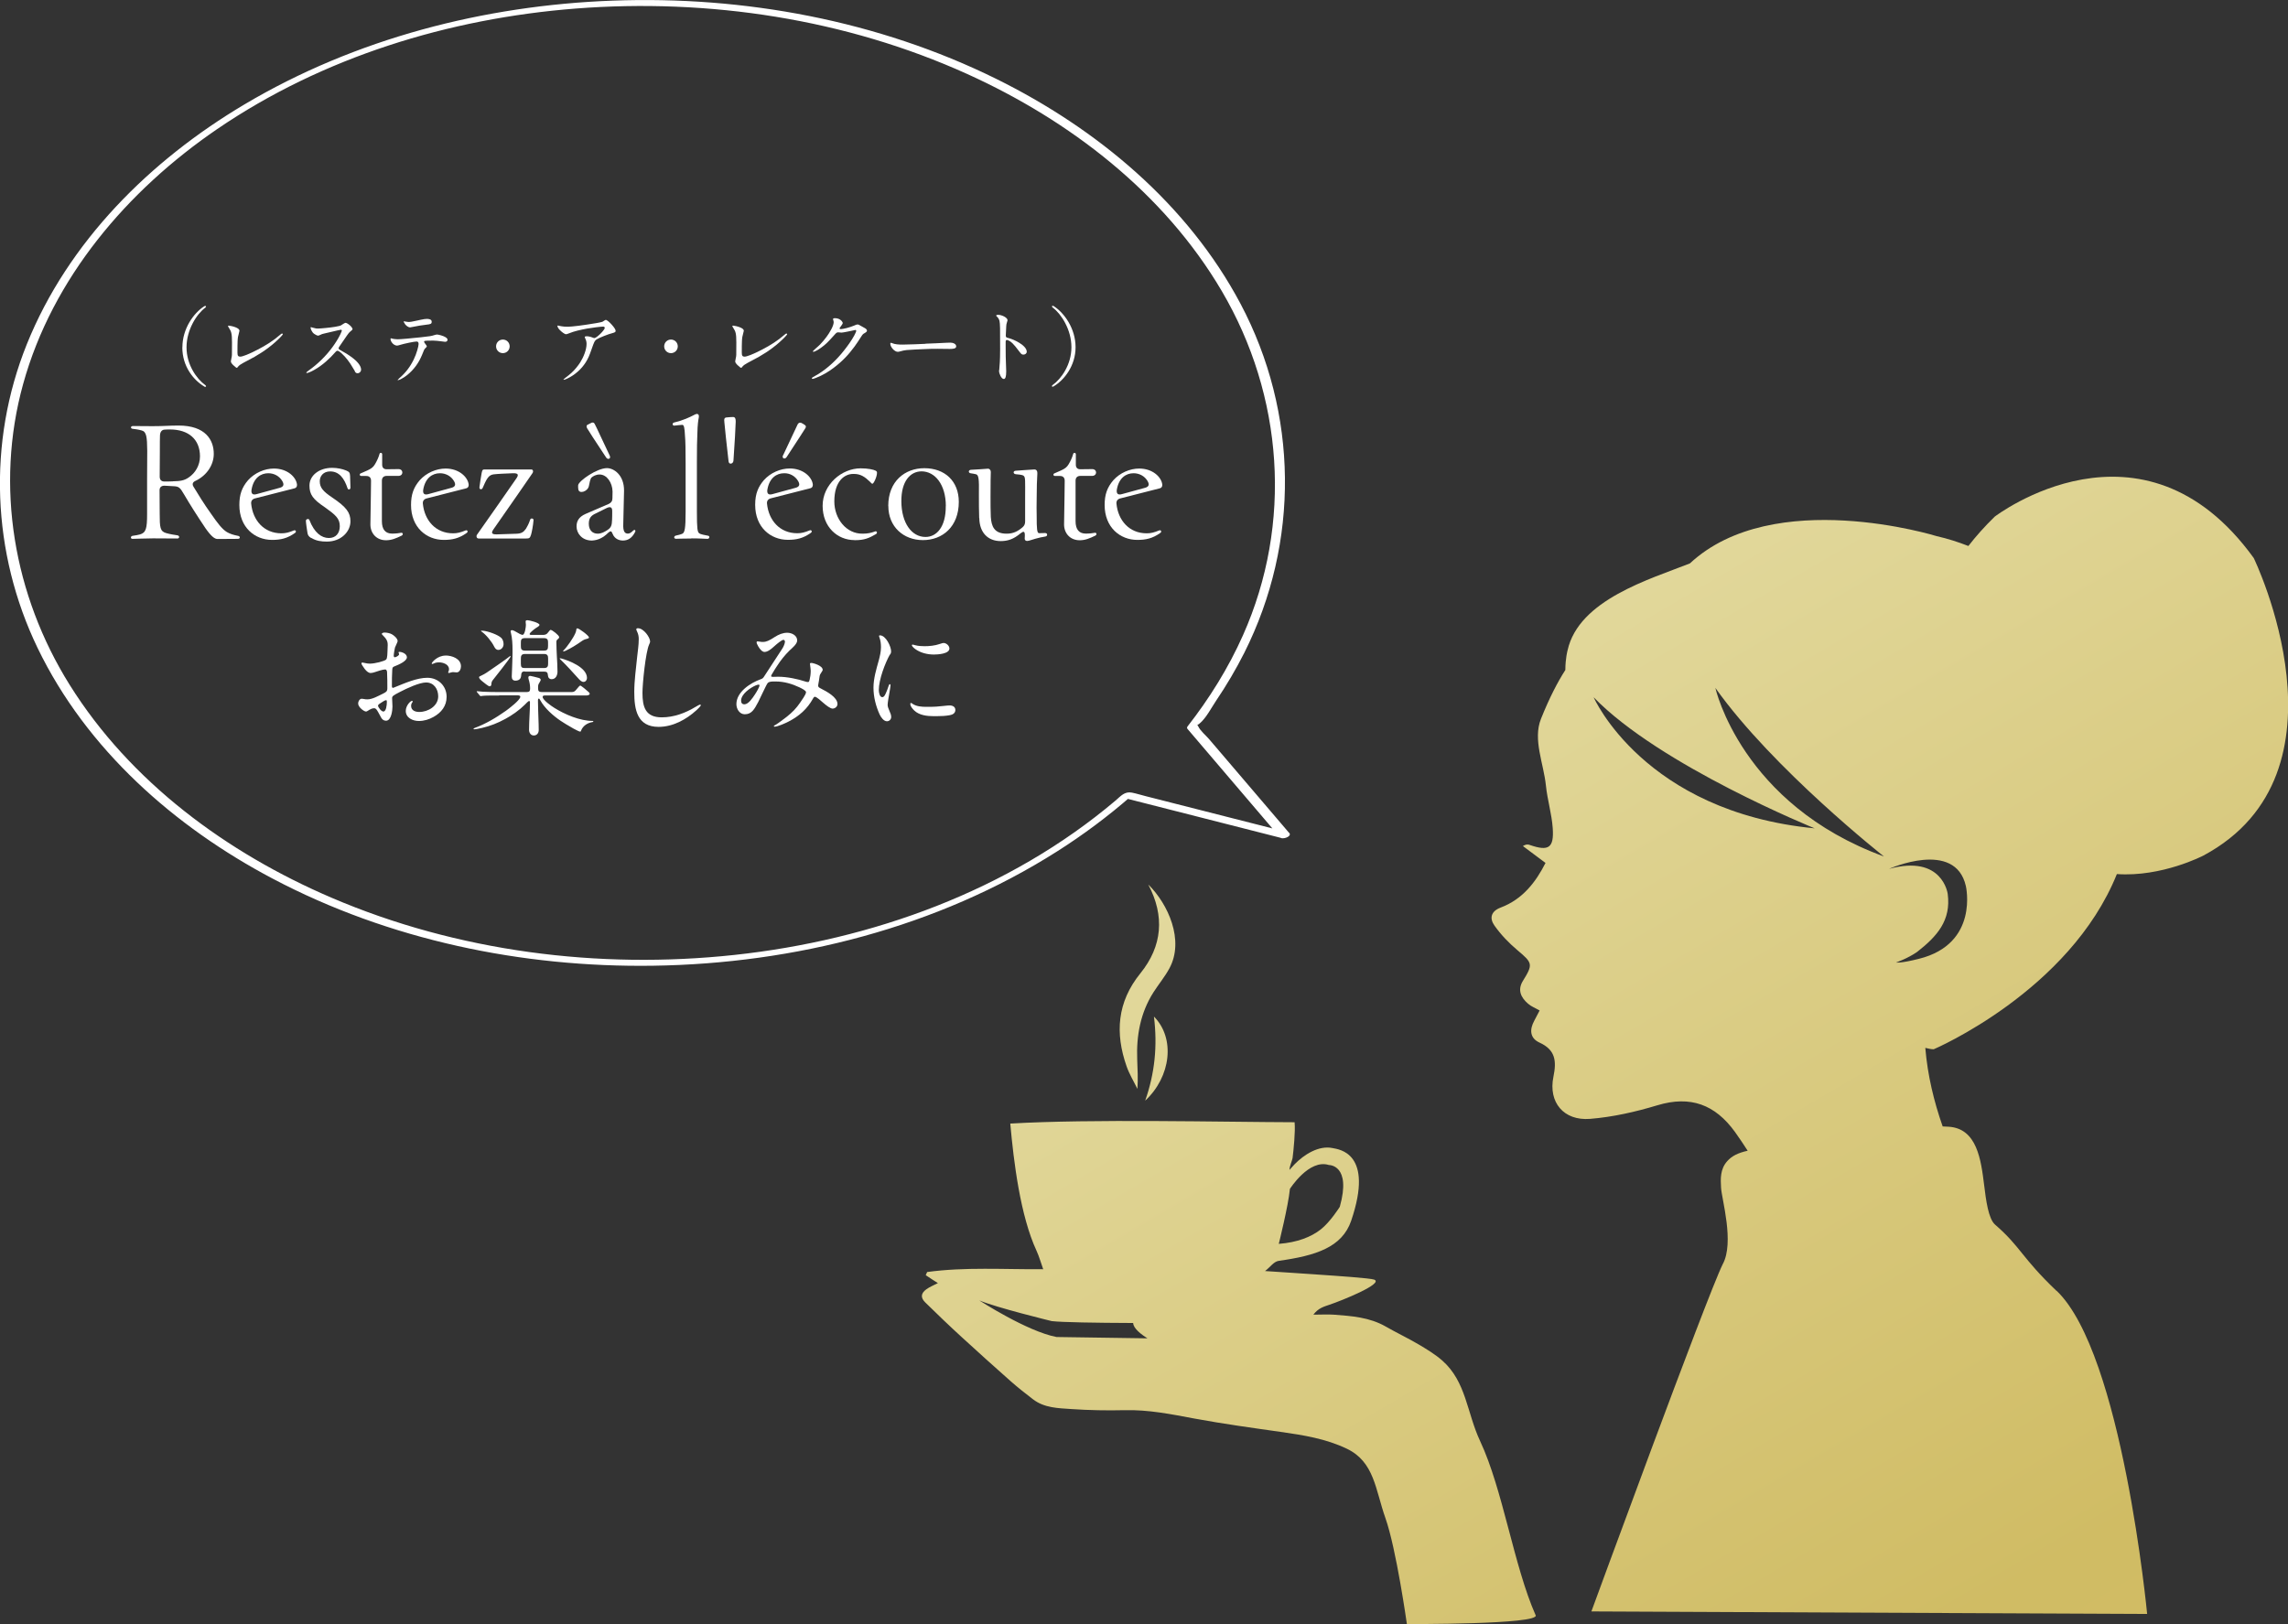
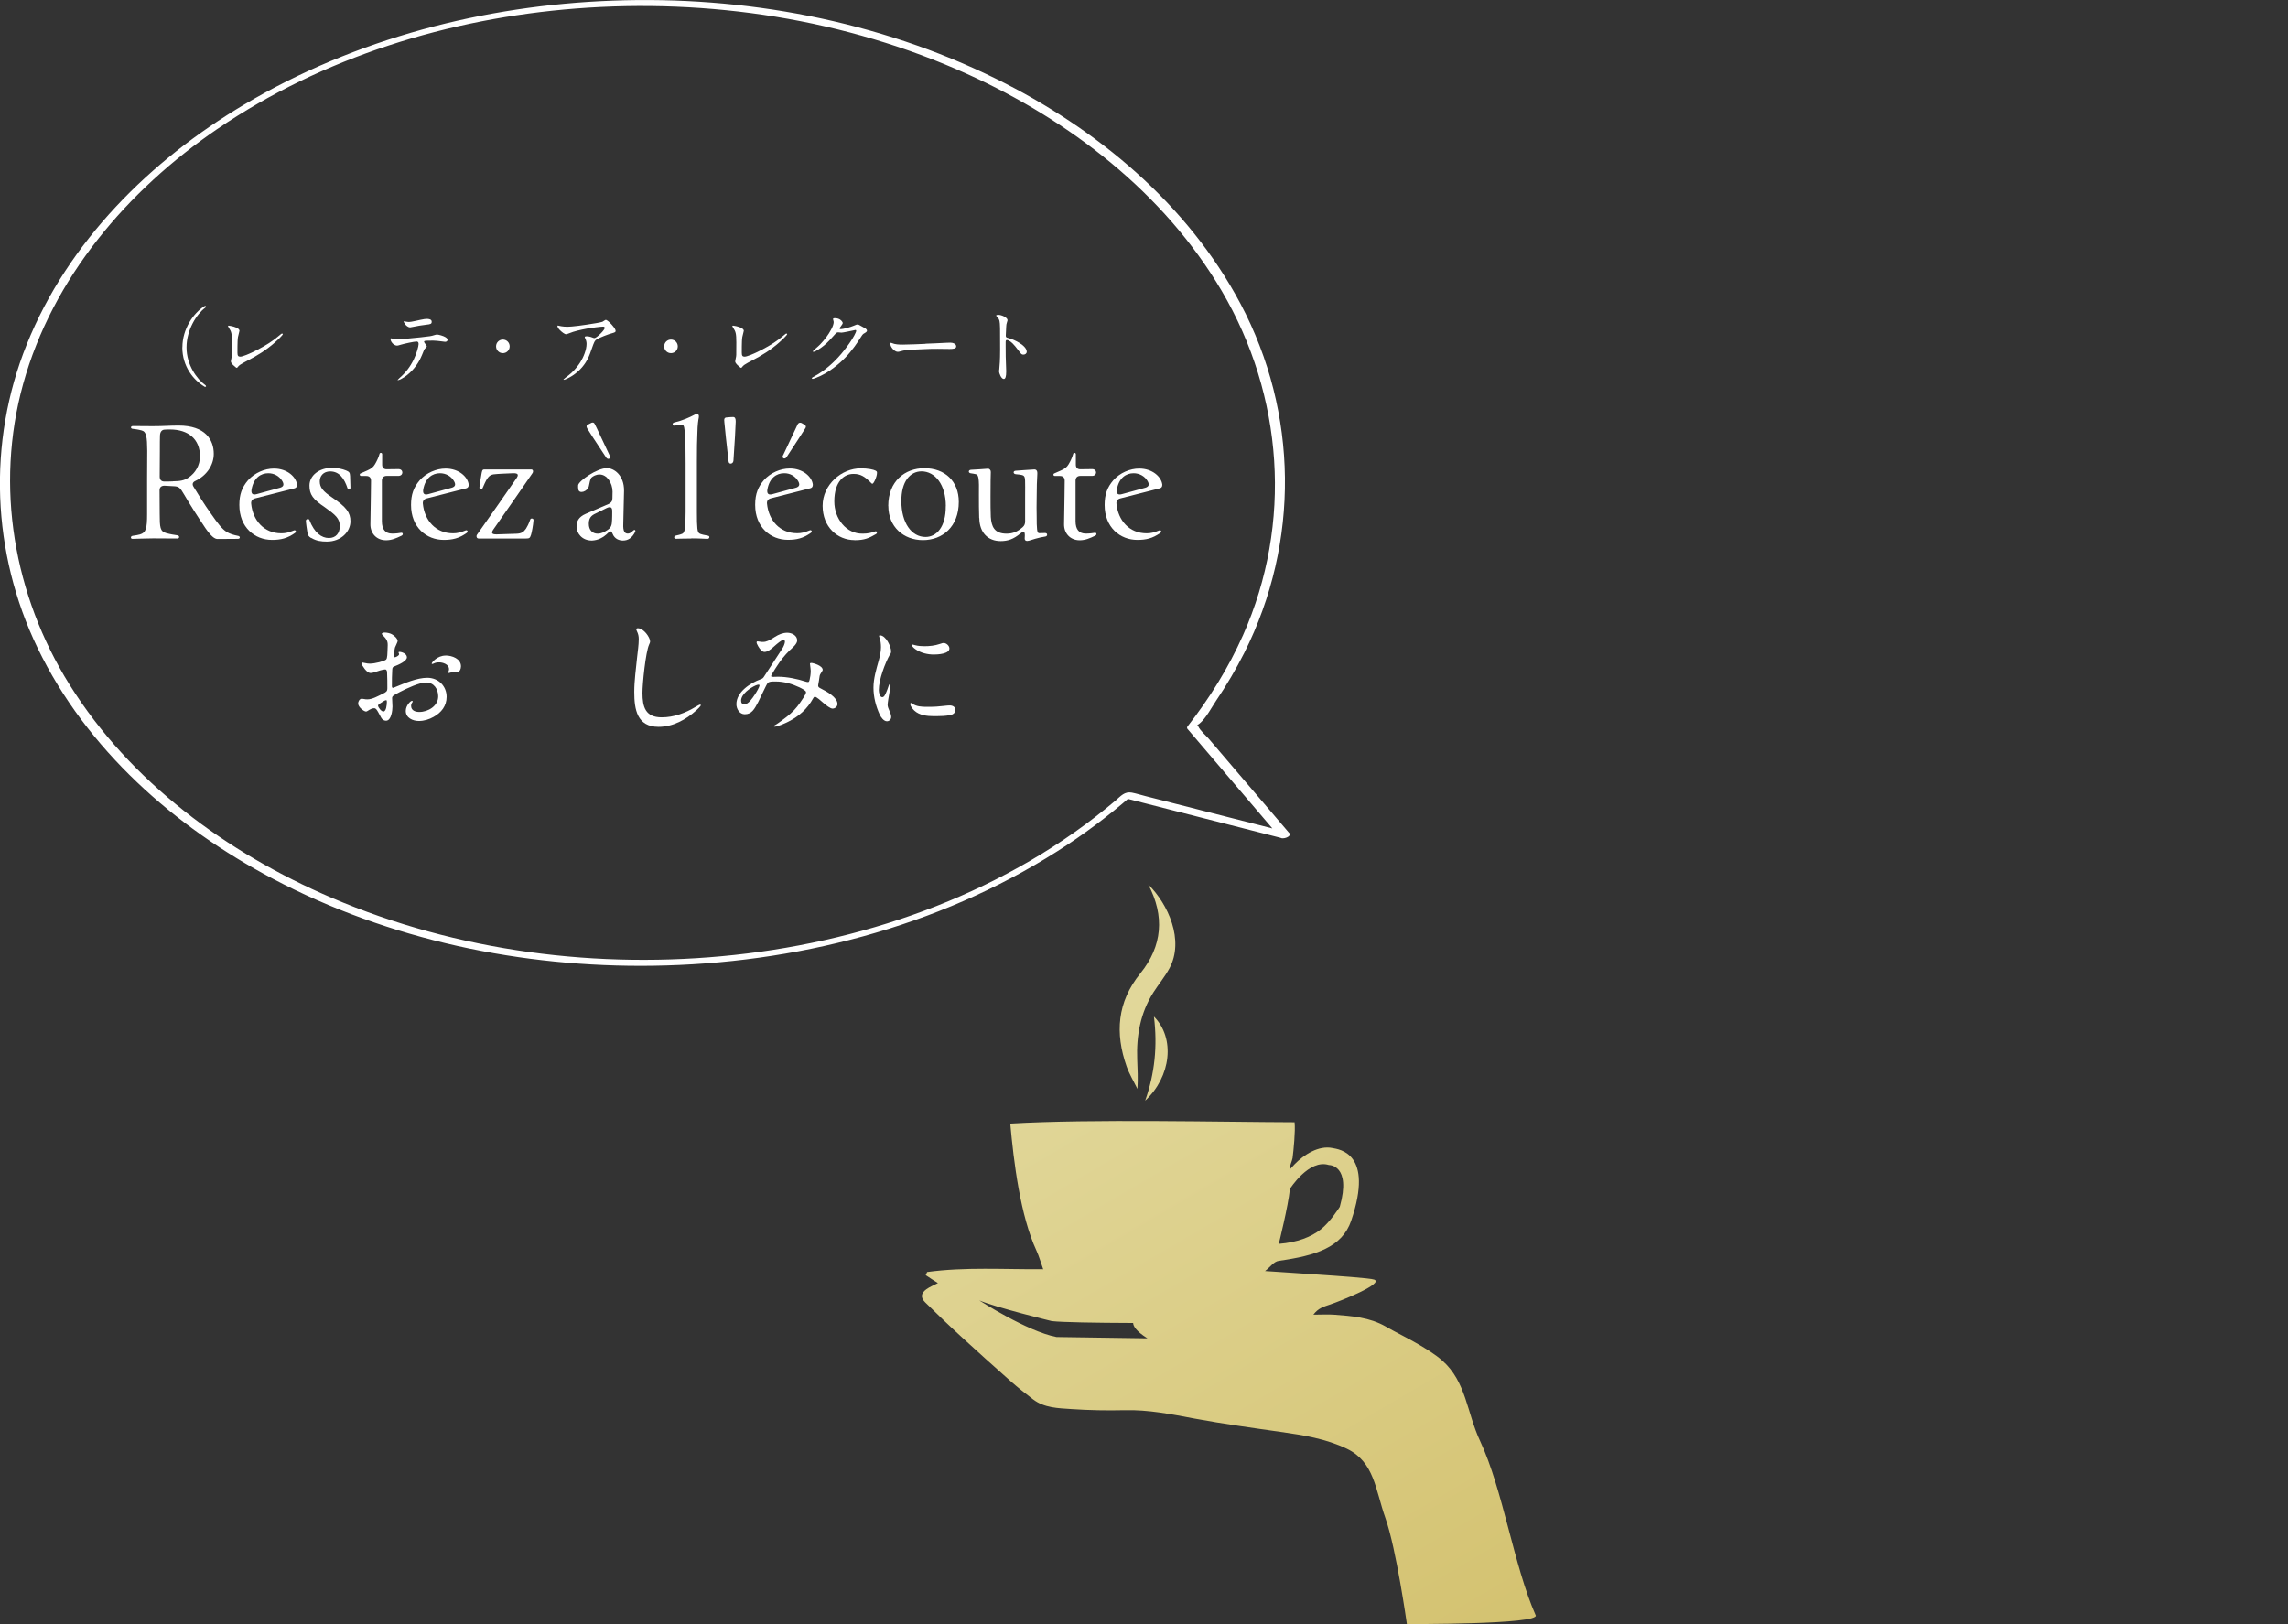
<svg xmlns="http://www.w3.org/2000/svg" xmlns:xlink="http://www.w3.org/1999/xlink" id="_レイヤー_2" data-name="レイヤー 2" viewBox="0 0 326.64 231.93">
  <rect x="0" y="0" width="326.64" height="231.93" fill="#333333" stroke="none" />
  <defs>
    <style>
      .cls-1 {
        fill: url(#_名称未設定グラデーション_31-3);
      }

      .cls-2 {
        fill: url(#_名称未設定グラデーション_31-2);
      }

      .cls-3 {
        fill: url(#_名称未設定グラデーション_31-4);
      }

      .cls-4 {
        fill: #fff;
      }

      .cls-5 {
        fill: url(#_名称未設定グラデーション_31);
      }
    </style>
    <linearGradient id="_名称未設定グラデーション_31" data-name="名称未設定グラデーション 31" x1="459.25" y1="470.34" x2="17.53" y2="-283.59" gradientUnits="userSpaceOnUse">
      <stop offset="0" stop-color="#e4c66c" />
      <stop offset=".34" stop-color="#d0bc64" />
      <stop offset=".68" stop-color="#f2f2cf" />
      <stop offset="1" stop-color="#bca249" />
    </linearGradient>
    <linearGradient id="_名称未設定グラデーション_31-2" data-name="名称未設定グラデーション 31" x1="374.76" y1="501.63" x2="-38.53" y2="-203.77" xlink:href="#_名称未設定グラデーション_31" />
    <linearGradient id="_名称未設定グラデーション_31-3" data-name="名称未設定グラデーション 31" x1="370.89" y1="503.9" x2="-42.4" y2="-201.51" xlink:href="#_名称未設定グラデーション_31" />
    <linearGradient id="_名称未設定グラデーション_31-4" data-name="名称未設定グラデーション 31" x1="353.87" y1="502.28" x2="-49.37" y2="-185.96" xlink:href="#_名称未設定グラデーション_31" />
  </defs>
  <g id="_レイヤー_1-2" data-name="レイヤー 1">
    <g>
      <g>
-         <path class="cls-5" d="M293.57,184.32c-4.96-4.73-5.08-6.26-8.75-9.44-.96-.84-1.3-3.51-1.56-5.65-.45-3.6-1.01-8.09-5.08-8.33-.31-.02-.55-.02-.84-.04-1.25-3.57-2.15-7.28-2.48-11.22.4.09.81.2,1.2.2,0,0,19.4-8.27,26.15-25.02,6.43.45,12.35-2.64,12.35-2.64,22.08-11.83,7.19-42.49,7.19-42.49-15.92-22.05-36.97-5.92-36.97-5.92-1.46,1.42-2.7,2.82-3.77,4.2-1.41-.55-2.91-1.04-4.54-1.41,0,0-23.27-7.22-35.22,3.9-5.7,2.25-15.86,5.19-17.46,12.41,0,0-.31,1.1-.32,2.81-1.11,1.73-2.28,3.98-3.48,6.98-1.18,2.96.39,6.37.71,9.54.21,2.03.83,4.03.97,6.06.2,2.83-.59,3.33-3.23,2.42-.25-.09-.5-.17-1.03.14,1.05.78,2.09,1.56,3.23,2.41-1.38,2.73-3.26,5.19-6.39,6.37-1.46.55-1.6,1.57-.91,2.56.92,1.31,2.07,2.51,3.3,3.54,2.15,1.81,2.25,1.99.77,4.38-.8,1.3-.28,2.37.73,3.25.44.39,1.03.61,1.66.97-.28.54-.52,1-.77,1.47-.69,1.27-.63,2.49.76,3.12,2.28,1.04,2.44,2.64,1.98,4.87-.75,3.65,1.46,6.32,5.23,6.02,3.24-.26,6.49-1,9.61-1.94,4.73-1.43,8.25-.1,11.08,3.81.64.88,1.22,1.78,1.81,2.68-1.44.32-2.28.78-2.9,1.47-1.05,1.16-.97,2.57-.9,3.81.09,1.63,1.93,7.82.24,10.92-2.24,4.51-18.75,49.59-18.75,49.59l79.34.36s-3.54-37.2-12.93-46.16ZM227.51,99.57c9.47,9.78,31.56,18.72,31.56,18.72-24.39-2.36-31.56-18.72-31.56-18.72ZM244.89,98.24c8.24,11.6,24.07,24.07,24.07,24.07-20.37-7.44-24.07-24.07-24.07-24.07ZM270.66,137.46s1.68-.58,3.03-1.52c2.85-2.23,4.87-4.49,4.37-8.29,0,0-.73-5.67-8.38-3.57,0,0,9.45-4.24,10.97,2.45,0,0,1.93,8.24-6.69,10.39-2.73.69-3.3.53-3.3.53Z" />
        <g>
          <path class="cls-2" d="M162.38,155.5c.1-1.46.02-2.83-.03-4.21-.13-3.4.46-6.65,2.31-9.57.74-1.16,1.64-2.23,2.29-3.44,2.16-4-.18-9.18-3.02-11.97,2.37,4.5,2.02,8.79-1.13,12.69-3.32,4.1-3.63,8.54-1.96,13.29.39,1.11,1.02,2.14,1.54,3.21Z" />
          <path class="cls-1" d="M164.74,145.17c.52,4.2.12,8.1-1.25,12.01,3.7-3.44,4.31-8.93,1.25-12.01Z" />
          <path class="cls-3" d="M219.23,230.66c-3.12-7.05-4.66-17.91-7.93-24.88-1.9-4.06-1.97-8.46-5.39-11.48-1.02-.9-2.22-1.62-3.4-2.32-1.53-.9-3.14-1.66-4.69-2.55-2.31-1.32-4.86-1.5-7.42-1.69-.87-.06-1.75,0-2.9,0,.69-.93,1.5-1.15,2.3-1.42,1.78-.6,7.76-3.01,6.4-3.58-.53-.22-5.65-.56-7.84-.71-2.49-.18-4.97-.33-7.76-.52.76-.57,1.23-1.36,1.98-1.46,5.2-.73,9.02-1.9,10.32-5.73,3.29-9.69-1.73-10.18-2.65-10.37-2-.42-4.11.95-5.44,2.32-.19.19-.36.4-.72.79,0-.5.4-1.38.44-1.68.14-1.1.42-3.83.29-5.12-10.45-.03-28.99-.49-40.59.19.49,5.48,1.43,13.16,3.75,18.17.37.81.61,1.68.95,2.63-5.61.04-11.12-.34-16.57.4l-.2.45c.31.2.61.41.92.61.27.18.55.35.82.52-.58.31-1.17.53-1.66.89-.78.57-.84,1.19-.15,1.87,1.7,1.67,3.43,3.33,5.19,4.94,2.33,2.14,4.68,4.25,7.05,6.35,1.01.89,2.07,1.72,3.14,2.54,1.62,1.25,3.6,1.27,5.49,1.4,2.52.17,5.06.22,7.58.16,3.41-.09,6.69.58,10.01,1.2,4.07.75,8.18,1.32,12.28,1.9,3.24.46,6.45.97,9.44,2.4,3.95,1.89,4.08,5.85,5.51,9.89,1.56,4.4,3.07,15.15,3.07,15.15,0,0,18.99.08,18.39-1.26ZM184.15,169.78s2.73-4.32,5.57-3.41c0,0,3.25-.06,1.55,5.97,0,0-1.35,2.16-2.72,3.23s-3.31,1.85-5.99,2.06c0,0,1.36-5.42,1.59-7.85ZM150.83,190.93c-4.21-.8-11.03-5.23-11.03-5.23,2.39,1.02,10.35,2.96,10.35,2.96,1.44.17,6.25.25,11.62.27.02.42.38,1.15,2.04,2.19l-12.98-.19Z" />
        </g>
      </g>
      <g>
        <g>
          <path class="cls-4" d="M26.04,49.6c0-2.67,1.61-4.88,3.08-5.84.07-.05.14-.07.19-.07.06,0,.1.04.1.08,0,.01,0,.04-.01.05-.01.04-.05.08-.11.13-1.21.9-2.66,3.15-2.66,5.65s1.46,4.52,2.67,5.39c.08.06.12.12.12.17s-.04.08-.11.08h-.06s-.07-.02-.11-.06c-1.48-.89-3.11-2.81-3.11-5.58Z" />
          <path class="cls-4" d="M33.3,52.15c-.28-.29-.34-.42-.34-.55,0-.04.04-.24.07-.4.05-.19.07-.34.08-.53.01-.38.01-1.01.01-1.76,0-1.32-.1-1.56-.44-2.09-.1-.16-.13-.23-.13-.26,0-.05.08-.06.12-.06.14,0,.71.13.96.24.32.13.46.24.53.38.04.07.04.13-.04.4-.14.52-.18.68-.2,1.24-.02.54-.02.82-.02,1.61,0,.42.1.56.4.56s1.18-.32,2.5-1.01c1.14-.59,2.23-1.27,3.2-2.12.14-.13.2-.17.28-.17.06,0,.1.05.1.1,0,.06-.35.47-1.1,1.14-1.21,1.07-2.54,1.92-4.03,2.67-.33.17-.66.35-.97.55-.14.1-.25.2-.35.34-.04.05-.07.1-.13.1s-.29-.18-.48-.37Z" />
-           <path class="cls-4" d="M50.67,53.01c-.12-.19-.23-.37-.34-.56-.42-.74-.97-1.45-1.55-1.98-.26-.24-.49-.38-.6-.38-.1,0-.18.06-.24.13-.89,1.01-1.87,1.92-3.05,2.59-.5.29-.96.46-1.08.46-.05,0-.08-.02-.08-.07,0-.02.07-.1.32-.28,1.31-.92,2.52-2.12,3.42-3.36.41-.56.78-1.14,1.09-1.76.14-.29.24-.53.24-.58,0-.08-.06-.13-.14-.13-.04,0-.72.14-1.31.29l-1.07.25c-.28.06-.33.08-.53.18-.17.08-.26.12-.35.12-.13,0-.41-.16-.54-.25-.18-.13-.3-.29-.4-.5-.07-.17-.12-.29-.12-.38,0-.05.01-.08.06-.08.04,0,.17.05.28.08.38.11.53.12.68.12.43,0,1.82-.14,2.48-.25.16-.02.44-.08.59-.12.2-.05.28-.08.55-.28.12-.08.29-.17.34-.17.28,0,1.01.61,1.01.91,0,.06-.1.16-.35.36-.13.11-.2.19-.44.53-.31.44-.53.76-1.1,1.6-.07.11-.1.16-.1.24s.05.14.18.22c.66.36,1.28.73,1.87,1.19.46.35,1.16,1.02,1.16,1.63,0,.28-.22.52-.49.52-.19,0-.28-.06-.41-.26Z" />
          <path class="cls-4" d="M56.77,54.25s.13-.14.26-.26c.89-.77,1.51-1.59,2.03-2.64.42-.85.7-1.92.7-2.22,0-.22-.07-.36-.29-.36-.34,0-1.74.3-2.27.46-.32.1-.43.12-.5.12-.17,0-.32-.05-.48-.16-.26-.18-.47-.53-.47-.76,0-.08.04-.12.08-.12.04,0,.12.04.22.06.08.02.43.08.71.08.43,0,1.79-.12,3.36-.29,1.31-.14,1.44-.17,1.83-.29.19-.06.37-.1.43-.1.23,0,.95.2,1.22.38.2.13.29.24.29.36,0,.19-.13.3-.35.3-.07,0-.24-.02-.48-.06-.37-.06-.97-.11-1.21-.11-.76,0-1.12.01-1.2.04-.07.02-.11.07-.11.11,0,.06.05.14.13.25.17.22.26.35.26.42s-.05.12-.29.35c-.05.05-.1.14-.38.85-.44,1.09-1.13,2.09-2.12,2.89-.56.46-1.19.74-1.31.74-.05,0-.07-.02-.07-.06ZM57.81,46.25c-.11-.14-.18-.28-.18-.31,0-.02.02-.06.06-.06s.14.02.25.05c.13.02.3.05.37.05.29,0,.54-.05,1.13-.18l.6-.13c.46-.1.71-.13.91-.13.26,0,.68.05.68.4,0,.31-.14.36-.78.43-.7.08-1.21.17-1.91.31-.23.05-.35.07-.38.07-.3,0-.58-.25-.76-.49Z" />
          <path class="cls-4" d="M70.82,49.46c0-.54.43-.97.97-.97s.97.43.97.97-.43.97-.97.97-.97-.43-.97-.97Z" />
          <path class="cls-4" d="M80.45,54.2s.01-.05.24-.23c.34-.25.61-.47.88-.71.47-.43.95-1.01,1.27-1.52.47-.74.9-1.81.9-2.63,0-.26-.05-.49-.18-.76-.07-.14-.08-.18-.08-.22,0-.07.1-.11.25-.11.28,0,.52.05.88.19.12.05.2.07.25.07.31,0,1.48-1.15,1.48-1.46,0-.12-.12-.18-.23-.18-.31,0-1.69.17-2.33.29-.91.17-1.85.38-2.51.66-.26.11-.4.14-.46.14-.2,0-.59-.3-.89-.6-.2-.2-.34-.44-.34-.59,0-.02.02-.05.07-.05.02,0,.11.01.48.1.22.05.61.07.91.07.6,0,2.16-.19,4.11-.52l.52-.1c.29-.06.36-.08.56-.23.12-.08.23-.13.26-.13.11,0,.48.26.86.7.41.47.54.71.54.89,0,.1-.06.2-.42.29-.56.13-1.94.68-2.28.9-.29.18-.36.35-.72,1.38-.18.52-.31.86-.43,1.13-.5,1.1-1.27,1.99-2.3,2.67-.58.38-1.12.6-1.24.6-.04,0-.07-.02-.07-.06Z" />
          <path class="cls-4" d="M94.82,49.46c0-.54.43-.97.97-.97s.97.43.97.97-.43.97-.97.97-.97-.43-.97-.97Z" />
          <path class="cls-4" d="M105.3,52.15c-.28-.29-.34-.42-.34-.55,0-.04.04-.24.07-.4.05-.19.07-.34.08-.53.01-.38.01-1.01.01-1.76,0-1.32-.1-1.56-.44-2.09-.1-.16-.13-.23-.13-.26,0-.05.08-.06.12-.06.14,0,.71.13.96.24.32.13.46.24.53.38.04.07.04.13-.04.4-.14.52-.18.68-.2,1.24-.02.54-.02.82-.02,1.61,0,.42.1.56.4.56s1.18-.32,2.5-1.01c1.14-.59,2.23-1.27,3.2-2.12.14-.13.2-.17.28-.17.06,0,.1.05.1.1,0,.06-.35.47-1.1,1.14-1.21,1.07-2.54,1.92-4.03,2.67-.33.17-.66.35-.97.55-.14.1-.25.2-.35.34-.04.05-.07.1-.13.1s-.29-.18-.48-.37Z" />
          <path class="cls-4" d="M115.89,54s.04-.07.13-.12c.16-.08.54-.3.83-.48,1.37-.86,2.63-2.06,3.62-3.32.56-.71,1.06-1.4,1.48-2.16.13-.24.29-.59.29-.67,0-.07-.05-.13-.12-.13-.04,0-.1.01-.19.04-.35.08-1.59.34-1.8.34-.07,0-.37-.04-.43-.04h-.06c-.14,0-.24.06-.41.25l-.4.44c-.64.71-.97,1.04-1.55,1.46-.62.46-1.04.63-1.15.63-.05,0-.08-.02-.08-.07,0-.02.04-.08.36-.37.36-.31.49-.43.67-.61.28-.28.64-.71.92-1.09.22-.29.46-.67.68-1.08.2-.37.34-.76.34-1.02,0-.05-.02-.16-.07-.32-.01-.05-.02-.1-.02-.12,0-.08.07-.12.28-.12.26,0,.5.06.72.2.22.14.38.38.38.48,0,.08-.05.19-.26.47-.16.19-.19.26-.19.3,0,.07.05.11.19.11.11,0,.47-.06.85-.16.37-.1.73-.22.97-.32.35-.16.48-.19.58-.19.07,0,.18.05.4.18.23.13.47.26.61.34.19.1.31.24.31.36s-.07.2-.32.35c-.24.13-.29.18-.49.49-.32.52-.64.98-.96,1.43-.84,1.15-1.74,2.11-2.96,3.03-.78.59-1.57,1.07-2.57,1.46-.28.11-.42.14-.46.14-.06,0-.11-.05-.11-.11Z" />
          <path class="cls-4" d="M132.13,49.08c.97-.05,1.95-.06,2.93-.13.2-.01.42-.02.61-.02.31,0,.84.13.84.54,0,.34-.53.36-.94.36-.58,0-1.16-.02-1.74-.02-.67,0-1.34.01-2.01.05-.8.04-1.59.06-2.4.13-.36.04-.58.1-.88.18-.13.04-.26.07-.37.07-.48,0-1.07-.7-1.07-1.16,0-.05.02-.13.1-.13.02,0,.06.01.12.04.46.2,1.02.22,1.55.22,1.26-.01,2.12-.07,3.26-.11Z" />
          <path class="cls-4" d="M142.62,53.01s.01-.12.04-.26c.02-.16.07-.78.08-1.06.02-.48.04-.88.04-1.82,0-.52,0-1.99-.01-3.01-.01-.56-.04-.84-.08-1.03-.08-.32-.22-.48-.41-.66-.05-.05-.07-.08-.07-.1,0-.06.12-.11.32-.11s.53.08.83.24c.3.16.48.36.48.54,0,.04-.05.2-.12.42-.04.11-.05.19-.07.48-.02.3-.06,1.03-.06,1.26,0,.26.05.3.4.38.73.18,2.59,1.04,2.59,1.95,0,.24-.22.41-.47.41-.22,0-.3-.07-.49-.31l-.67-.86c-.24-.3-.5-.56-.77-.74-.22-.14-.34-.18-.43-.18-.14,0-.18.08-.18.32v.58c0,1,.01,1.99.06,2.97.01.2.02.48.02.61,0,.79-.12,1.09-.35,1.09-.34,0-.67-.78-.67-1.12Z" />
-           <path class="cls-4" d="M150.28,55.23c-.07,0-.11-.04-.11-.1,0-.05.04-.08.12-.16,1.21-.86,2.67-2.89,2.67-5.39s-1.45-4.75-2.66-5.65c-.08-.07-.12-.13-.12-.18s.04-.08.1-.08c.01,0,.04,0,.06.01.04.01.08.02.13.06,1.47.96,3.08,3.17,3.08,5.84s-1.63,4.69-3.11,5.58c-.06.05-.12.06-.17.06Z" />
        </g>
        <g>
          <path class="cls-4" d="M29.32,75.41c-1.33-1.99-2.1-3.21-3.07-4.85-.54-.92-.7-1.11-1.53-1.13l-1.24-.07c-.45,0-.7.23-.7.65,0,.95.02,1.94.02,3.32,0,2.01.05,2.55.93,2.8.56.16,1.15.25,1.62.32.32.07.29.45-.02.45-.93,0-2.12-.02-3.48-.02-1.26,0-2.32.07-2.93.07-.16,0-.23-.09-.23-.2,0-.09.07-.2.23-.23.59-.09.7-.11,1.06-.2.86-.25,1.02-.83,1.02-2.91v-5.1c.02-1.94.02-2.89.02-3.93-.02-2.01-.11-2.73-.79-2.91-.5-.14-.99-.2-1.26-.23-.18,0-.27-.11-.27-.2,0-.11.09-.2.29-.2.54,0,1.65.02,2.8.02,1.6,0,2.35-.09,3.7-.09,3.84,0,5.03,2.05,5.03,4.04,0,1.65-1.06,3.11-2.57,3.84-.43.18-.56.47-.32.86.63,1.04,1.51,2.48,2.53,3.9.9,1.29,1.53,2.14,2.23,2.57.47.27.93.41,1.58.54.18.02.27.14.27.23,0,.11-.09.2-.29.2-.79,0-1.53.02-2.89.02-.41,0-.9-.36-1.74-1.56ZM24.7,68.73c.99-.02,1.58-.09,2.23-.54.95-.63,1.62-1.74,1.62-3.02,0-2.46-1.67-3.84-4.27-3.84-.27,0-.52,0-.74.02-.41,0-.68.29-.7.84-.02.47-.02,1.2-.02,2.26-.02,1.29-.02,2.35-.02,3.61,0,.45.23.7.65.7.41,0,.83,0,1.24-.02Z" />
          <path class="cls-4" d="M34.17,72.12c0-1.49.36-2.51,1.24-3.54.95-1.06,2.37-1.67,3.7-1.67,1.9,0,3.16,1.2,3.29,2.28v.07c0,.23-.11.41-.34.47l-5.64,1.44c-.38.09-.61.36-.56.77.23,2.35,1.81,4.22,4.31,4.22.59,0,1.04-.11,1.78-.41.25-.11.43.18.16.36-1.08.77-2.03.99-3.27.99-2.46,0-4.67-1.78-4.67-4.99ZM39.95,69.66c.56-.16.63-.47.36-.95-.43-.74-1.2-1.13-2.01-1.13-1.06,0-2.1.65-2.39,2.35-.07.52.11.81.74.63l3.29-.9Z" />
          <path class="cls-4" d="M44.42,76.83c-.34-.2-.47-.41-.52-.7-.07-.38-.23-1.51-.23-1.76s.41-.36.5-.11c.7,1.81,1.72,2.57,2.78,2.57.99,0,1.56-.68,1.56-1.69,0-1.11-.63-1.62-2.12-2.69-1.72-1.15-2.21-1.83-2.21-3.11,0-1.44,1.38-2.53,3.23-2.53.77,0,1.47.16,2.01.38.41.18.54.27.56.79.02.36.02.92.05,1.67,0,.27-.32.34-.41.09-.45-1.38-1.17-2.42-2.48-2.42-.99,0-1.49.68-1.49,1.4,0,.9.45,1.44,1.81,2.35,1.99,1.35,2.57,2.12,2.57,3.38,0,1.47-1.33,2.89-3.36,2.89-.81,0-1.51-.09-2.23-.52Z" />
          <path class="cls-4" d="M52.88,74.83c.07-3.9.07-4.65.09-6.18,0-.45-.25-.68-.68-.68h-.7c-.16,0-.23-.09-.23-.18s.04-.16.16-.2c.2-.09.59-.25.93-.41.54-.25.83-.45,1.08-.88.27-.45.52-.99.65-1.47.02-.11.11-.16.2-.16s.18.07.18.2v1.44c-.02.47.23.72.68.7.81,0,1.47-.02,1.65-.02.74,0,.74.97-.02.97h-1.67c-.43,0-.68.25-.68.68v5.78c0,1.22.52,1.78,1.47,1.78.52,0,1.04-.07,1.24-.11.16-.04.27.04.27.16,0,.09-.04.18-.18.25-.79.38-1.42.65-2.21.65-1.4,0-2.26-1.04-2.23-2.32Z" />
          <path class="cls-4" d="M58.68,72.12c0-1.49.36-2.51,1.24-3.54.95-1.06,2.37-1.67,3.7-1.67,1.9,0,3.16,1.2,3.29,2.28v.07c0,.23-.11.41-.34.47l-5.64,1.44c-.38.09-.61.36-.56.77.23,2.35,1.81,4.22,4.31,4.22.59,0,1.04-.11,1.78-.41.25-.11.43.18.16.36-1.08.77-2.03.99-3.27.99-2.46,0-4.67-1.78-4.67-4.99ZM64.46,69.66c.56-.16.63-.47.36-.95-.43-.74-1.2-1.13-2.01-1.13-1.06,0-2.1.65-2.39,2.35-.07.52.11.81.74.63l3.29-.9Z" />
          <path class="cls-4" d="M68.32,76.9c-.2,0-.29-.16-.29-.32,0-.07.02-.13.04-.18,1.74-2.46,3.88-5.53,5.6-8.01.41-.56.36-.83-.43-.81-1.06.04-2.23.09-2.78.16-.52.09-.81.32-1.24,1.24-.11.23-.23.5-.32.72-.11.25-.5.23-.45-.14.02-.27.25-1.69.32-2.05.09-.45.18-.47.47-.47h6.61c.27,0,.32.32.16.54-.32.47-3.59,5.21-5.51,7.94-.41.56-.36.81.43.79l2.78-.09c.72-.02,1.04-.23,1.38-.72.18-.29.38-.65.61-1.31.07-.23.47-.18.47.07-.05.77-.27,1.85-.36,2.12-.16.47-.23.52-.74.52h-6.75Z" />
          <path class="cls-4" d="M84.48,77.19c-1.38,0-2.17-1.02-2.17-2.01,0-.7.27-1.35,1.31-1.8l3.29-1.42c.34-.16.52-.41.52-.79.02-.41.02-.7.02-.97-.02-1.26-.81-2.44-1.85-2.44-.54,0-.95.25-1.17.45-.16.18-.29.79-.36,1.2-.16.79-1.42,1.2-1.51.45-.02-.2-.05-.45-.02-.59.14-.65,2.71-2.42,4.11-2.42.99,0,2.46.99,2.44,3.23-.02,1.9-.09,2.73-.11,4.74-.05,1.04.2,1.38.65,1.38.23,0,.45-.11.79-.45.14-.13.29-.09.29.07,0,.02,0,.07-.02.11-.47.95-1.08,1.26-1.76,1.26-.5,0-1.17-.2-1.47-.95-.16-.41-.27-.47-.61-.18-.74.74-1.47,1.08-2.32,1.13h-.05ZM83.82,61.15c-.11-.18-.11-.38.02-.47l.63-.32s.09-.02.14-.02c.11,0,.2.04.29.2.32.59,1.11,2.37,2.14,4.51.23.45-.25.66-.5.29-1.76-2.66-2.39-3.63-2.73-4.2ZM86.73,75.68c.5-.32.63-.65.65-1.44.02-.38.02-.77.02-1.17.02-.52-.14-.83-.79-.52-.65.32-1.22.59-1.78.88-.59.32-.77.75-.77,1.38,0,.86.5,1.4,1.26,1.4.52,0,.95-.23,1.4-.52Z" />
          <path class="cls-4" d="M98.69,76.9c-1.15,0-2.01.04-2.19.04-.32,0-.36-.41.05-.47.09-.02.54-.11.86-.25.34-.16.47-.72.47-3.12v-6.97c0-1.72-.02-3.23-.09-3.88-.05-1.13-.14-1.58-.38-1.58-.27,0-.83.09-1.13.11-.16.02-.25-.09-.25-.2s.07-.23.23-.25c1.22-.29,2.17-.72,2.98-1.15.09-.04.18-.07.27-.07.18,0,.32.16.25.52-.07.32-.18,1.04-.2,2.21-.05.83-.07,2.37-.07,4.08v7.13c0,2.42.07,2.93.34,3.11.2.16.88.27,1.24.34.14.02.2.11.2.2,0,.14-.11.25-.27.25-.27,0-1.15-.07-2.3-.07Z" />
          <path class="cls-4" d="M103.41,60.18c0-.07-.02-.11-.02-.18,0-.25.11-.36.27-.38.32-.04.79-.07.99-.07.29,0,.38.23.38.59v.11c-.02.81-.14,2.93-.32,5.53-.02.27-.2.43-.41.43-.14,0-.27-.11-.29-.34-.27-2.46-.54-4.74-.61-5.69Z" />
          <path class="cls-4" d="M107.81,72.12v-.05c0-1.62.47-2.59,1.24-3.5.95-1.06,2.37-1.67,3.7-1.67,1.9,0,3.16,1.2,3.29,2.28v.07c0,.23-.11.41-.34.47l-5.64,1.44c-.38.09-.61.36-.56.77.23,2.35,1.81,4.22,4.31,4.22.59,0,1.04-.11,1.78-.41.25-.11.43.18.16.36-1.08.77-2.03.99-3.27.99-2.46,0-4.67-1.78-4.67-4.99ZM113.59,69.66c.56-.16.63-.47.36-.95-.43-.74-1.2-1.15-2.01-1.13-1.06,0-2.1.65-2.39,2.35-.07.52.11.81.74.63l3.29-.9ZM111.8,65.01c.95-1.99,1.76-3.72,2.08-4.42.09-.14.2-.23.34-.23.07,0,.14.02.2.04.25.14.36.2.45.27.2.11.23.29.11.47-.34.56-.97,1.51-2.69,4.15-.25.36-.72.16-.5-.29Z" />
          <path class="cls-4" d="M122,77.13c-2.44,0-4.56-1.87-4.56-4.9s2.71-5.35,5.44-5.35c1.04,0,1.85.18,2.14.34.18.11.18.18.18.32,0,.54-.47,1.54-.65,1.54-.09,0-.16-.07-.36-.29-.68-.65-1.31-1.15-2.39-1.11-1.17,0-2.69.93-2.69,3.93,0,2.44,1.69,4.65,4.06,4.6.7,0,1.2-.11,1.76-.32.14-.07.27.04.27.16,0,.07-.04.16-.16.23-.97.56-1.62.86-3,.86h-.04Z" />
          <path class="cls-4" d="M126.81,72.25c0-3.54,2.39-5.39,5.15-5.39,2.93,0,4.92,1.85,4.92,4.81,0,3.57-2.35,5.46-5.12,5.46s-4.94-1.9-4.94-4.88ZM135.03,72.27c0-3.05-1.53-4.96-3.48-4.96-1.6.02-2.89,1.4-2.87,4.29.02,3.05,1.44,5.08,3.45,5.08,1.56,0,2.91-1.4,2.89-4.4Z" />
          <path class="cls-4" d="M139.79,73.97c-.04-1.29-.04-1.94-.04-3.25.04-2.46-.04-2.89-.43-3-.27-.07-.47-.09-.72-.13-.2-.02-.29-.14-.29-.25s.09-.23.29-.25c.77-.02,1.87-.13,2.44-.16.25,0,.43.23.41.5-.02.38-.04,1.53-.04,3.5,0,.97,0,2.08.04,2.89.09,1.33.47,2.39,2.26,2.39.93,0,1.58-.32,2.28-.92.27-.23.36-.5.36-.83v-3.36c0-2.55.07-2.98-.25-3.18-.18-.13-.81-.18-1.06-.2-.43-.02-.45-.5,0-.5.5-.02,1.65-.14,2.62-.18.29,0,.47.18.43.68-.05.79-.09,1.9-.09,3.34-.02,1.2-.02,1.74,0,2.62,0,1.83.04,2.46.34,2.46l.86-.02c.2,0,.29.11.29.23,0,.14-.09.25-.27.27-.83.11-2.12.52-2.32.59-.09.02-.18.04-.25.04-.25,0-.36-.13-.36-.34,0-.11.02-.27.02-.47,0-.61-.2-.61-.65-.25-.95.79-1.76,1.08-2.8,1.08-1.81,0-3.02-1.2-3.05-3.27Z" />
          <path class="cls-4" d="M151.91,74.83c.07-3.9.07-4.65.09-6.18,0-.45-.25-.68-.68-.68h-.7c-.16,0-.23-.09-.23-.18s.05-.16.16-.2c.2-.09.59-.25.93-.41.54-.25.83-.45,1.08-.88.27-.45.52-.99.65-1.47.02-.11.11-.16.2-.16s.18.07.18.2v1.44c-.02.47.23.72.68.7.81,0,1.47-.02,1.65-.02.75,0,.75.97-.02.97h-1.67c-.43,0-.68.25-.68.68v5.78c0,1.22.52,1.78,1.47,1.78.52,0,1.04-.07,1.24-.11.16-.04.27.04.27.16,0,.09-.04.18-.18.25-.79.38-1.42.65-2.21.65-1.4,0-2.26-1.04-2.23-2.32Z" />
          <path class="cls-4" d="M157.7,72.12c0-1.49.36-2.51,1.24-3.54.95-1.06,2.37-1.67,3.7-1.67,1.9,0,3.16,1.2,3.29,2.28v.07c0,.23-.11.41-.34.47l-5.64,1.44c-.38.09-.61.36-.56.77.23,2.35,1.8,4.22,4.31,4.22.59,0,1.04-.11,1.78-.41.25-.11.43.18.16.36-1.08.77-2.03.99-3.27.99-2.46,0-4.67-1.78-4.67-4.99ZM163.48,69.66c.56-.16.63-.47.36-.95-.43-.74-1.2-1.13-2.01-1.13-1.06,0-2.1.65-2.39,2.35-.07.52.11.81.74.63l3.29-.9Z" />
        </g>
        <g>
          <path class="cls-4" d="M57.01,93.09c.41,0,1.08.29,1.08.77,0,.56-1.17,1.06-1.8,1.31-.22.09-.27.16-.29.47-.05.77-.05,1.5-.05,2.25,0,.11-.02.34.16.34.04,0,.2-.07.29-.11,1.44-.58,3.13-1.33,4.61-1.33,1.58,0,2.75,1.19,2.75,2.72,0,1.31-.76,2.25-1.85,2.86-.63.36-1.37.59-2.11.59-.88,0-1.87-.45-1.87-1.44,0-.77.68-1.44.9-1.44.05,0,.09.05.09.11,0,.04-.04.07-.07.13-.14.2-.16.34-.16.47,0,.68.61.88,1.17.88,1.26,0,2.7-.85,2.7-2.23,0-1.04-.61-1.98-1.73-1.98-.94,0-2.74.83-3.73,1.35-1.01.52-1.12.61-1.12.9,0,.4.05.79.05,1.19,0,.54-.16,2.02-.92,2.02-.34,0-.54-.18-.7-.45-.13-.22-.25-.49-.43-.79-.2-.34-.32-.54-.56-.54-.25,0-.45.07-.97.4-.05.04-.13.07-.2.07-.27,0-1.12-.61-1.12-1.15,0-.29.2-.68.52-.68.09,0,.22.02.31.04.16.04.32.05.49.05.72,0,1.55-.49,2.18-.79.5-.25.67-.34.67-.81,0-.76,0-1.5-.04-2.27,0-.16-.07-.4-.27-.4-.34,0-1.1.25-1.53.4-.18.05-.36.11-.56.11-.23,0-.54-.2-.83-.58-.27-.36-.47-.68-.47-.79,0-.09.07-.13.14-.13.05,0,.11.02.25.05.36.09.65.11.83.11.7,0,2.09-.36,2.3-.58.2-.2.18-.74.23-2.02.02-.58-.13-.9-.77-1.53-.02-.02-.07-.07-.07-.11,0-.16.29-.2.4-.2.32,0,.74.09,1.01.23.34.18.85.63.85.99,0,.07-.04.16-.22.56-.05.11-.14.31-.16.36-.05.16-.18.96-.18,1.19,0,.09.05.2.14.2.16,0,.63-.22.63-.45,0-.05-.04-.09-.05-.14-.02-.05-.04-.09-.04-.11,0-.04.07-.07.11-.07ZM55.13,99.99c-.11,0-.29.09-.4.16-.45.27-.76.47-.76.61,0,.25.47.85.76.85.4,0,.5-.92.5-1.39,0-.16-.02-.23-.11-.23ZM63.61,93.61c.92,0,2.2.45,2.2,1.55,0,.36-.2.86-.61.86-.22,0-.32-.04-.54-.04-.07,0-.18.02-.41.09-.05.02-.13.04-.18.04s-.09-.04-.09-.09c0-.02.04-.11.05-.14.07-.16.07-.25.07-.32,0-.72-.92-.97-1.39-.97-.34,0-.56.05-.74.14-.11.05-.2.09-.27.09-.05,0-.07-.04-.07-.07,0-.14.79-1.13,1.98-1.13Z" />
-           <path class="cls-4" d="M71.28,99.32c-.74,0-2.05,0-2.39.05l-.27.04c-.05,0-.07-.02-.16-.13l-.34-.41c-.05-.07-.07-.09-.07-.11,0-.04.04-.05.05-.05.2,0,.54.05.81.07.81.04,1.64.05,2.45.05h3.85c.38,0,.47-.16.47-.52,0-.43-.07-.85-.2-1.26-.04-.13-.05-.23-.05-.31,0-.16.13-.22.27-.22.11,0,.79.18,1.21.29.14.04.29.13.29.29,0,.05-.11.25-.2.4-.16.25-.18.36-.18.63v.23c0,.32.14.47.54.47h4.21c.34,0,.47-.05.77-.43.25-.32.43-.5.5-.5.11,0,.9.65,1.21.94.07.05.14.16.14.23,0,.18-.29.25-.5.25h-5.91c-.14,0-.31.02-.31.2,0,.45,1.31,1.35,1.69,1.58,1.51.94,3.64,1.85,5.44,1.85.04,0,.11.02.11.07s-.05.07-.11.09c-.7.11-1.37.52-1.64,1.21-.02.07-.05.16-.13.16-.13,0-.56-.22-.95-.43-.72-.4-1.6-.94-1.85-1.12-1.04-.7-2.27-1.78-2.88-2.9-.11-.2-.16-.27-.22-.27-.11,0-.13.16-.13.25,0,.88.05,1.76.07,2.63.02.54.04,1.08.04,1.62,0,.41-.25.77-.7.77s-.68-.4-.68-.81c0-1.31.13-2.63.13-3.94,0-.09-.04-.18-.13-.18s-.49.41-.59.52c-.79.79-1.84,1.53-2.81,2.05-1.06.58-2.14,1.01-3.31,1.28-.54.13-.97.2-1.13.2-.05,0-.09-.02-.09-.07,0-.04.04-.07.18-.13,1.58-.58,3.08-1.48,4.45-2.45.4-.29,2.05-1.53,2.05-2,0-.2-.27-.2-.41-.2h-2.58ZM70.31,97.18c-.11.16-.16.34-.16.54-.02.16-.07.29-.25.29-.2,0-.81-.54-.99-.67-.29-.22-.52-.47-.52-.61,0-.11.11-.16.32-.25.27-.13.54-.27.77-.43.54-.36,2.95-2.02,3.28-2.32.02-.02.05-.04.09-.04s.05.02.05.05c0,.18-2.3,3.08-2.59,3.44ZM68.96,90.07c.72.07,2.12.56,2.61,1.03.23.23.32.58.32.9,0,.4-.31.81-.74.81-.32,0-.47-.22-.61-.49-.34-.7-1.15-1.69-1.8-2.14-.02-.02-.07-.04-.07-.07,0-.05.05-.05.09-.05.05,0,.13,0,.2.02ZM74.93,95.88c-.47,0-.5.22-.54.67-.04.4-.32.65-.81.65-.36,0-.52-.23-.52-.58s.04-.67.04-1.01c.02-.81.07-1.6.07-2.41v-.34c0-.88-.04-1.71-.23-2.49-.02-.07-.04-.14-.04-.22,0-.13.11-.16.22-.16s.49.18.68.31.63.36.79.36c.36,0,.49-1.17.49-1.44,0-.09-.04-.31-.04-.47s.13-.18.27-.18c.27,0,1.71.36,1.71.67,0,.09-.13.22-.38.36-.2.11-1.03.74-1.03.94,0,.11.11.13.22.13h1.64c.36,0,.58-.05.87-.47.09-.13.2-.25.27-.25.23,0,1.22.79,1.22,1.03,0,.14-.13.25-.29.38-.09.09-.11.2-.11.31,0,.68.04,1.35.07,2.04.04.74.09,1.46.09,2.2,0,.49-.23,1.08-.83,1.08-.36,0-.52-.25-.54-.58-.02-.36-.16-.5-.5-.5h-2.79ZM74.92,91.13c-.54,0-.56.29-.56.68v.45c0,.38.05.65.59.65h2.7c.5,0,.59-.2.59-.68v-.49c0-.34-.07-.61-.56-.61h-2.77ZM77.67,95.4c.52,0,.58-.27.58-.65v-.68c0-.38-.05-.68-.58-.68h-2.72c-.56,0-.59.32-.59.72v.7c0,.49.14.59.59.59h2.72ZM80.14,94.03c1.03.29,3.66,1.26,3.66,2.79,0,.29-.2.56-.5.56-.27,0-.5-.23-.74-.5-.81-.9-1.64-1.82-2.52-2.67-.04-.04-.13-.13-.13-.16s.04-.05.05-.05c.04,0,.11.02.18.04ZM83.83,91.22c-.34.07-.52.16-.76.32-.79.56-1.55,1.03-2.34,1.4-.13.05-.23.09-.27.09-.02,0-.07-.02-.07-.05s.04-.07.05-.09c.52-.49,1.4-1.78,1.69-2.45.05-.13.11-.27.13-.4.02-.23.05-.31.16-.31.25,0,1.66,1.04,1.66,1.3,0,.13-.16.16-.25.18Z" />
          <path class="cls-4" d="M91.1,89.72c.79,0,1.71,1.31,1.71,1.87,0,.16-.07.31-.14.45-.5,1.1-.95,5.58-.95,6.91,0,2.02.43,3.49,2.75,3.49,1.73,0,3.37-.61,4.84-1.5.22-.13.54-.32.65-.32.05,0,.09.04.09.09,0,.13-.49.59-.61.7-1.5,1.37-3.4,2.39-5.42,2.39-3.06,0-3.47-2.48-3.47-4.97,0-1.67.25-3.35.41-5,.09-.85.23-1.71.23-2.58,0-.4-.07-.72-.27-1.13-.04-.07-.09-.2-.09-.23,0-.14.14-.18.27-.18Z" />
          <path class="cls-4" d="M110.47,103.71c0-.09.18-.16.25-.2.4-.23,1.17-.83,1.57-1.13.85-.67,1.39-1.24,1.93-2.03.2-.31.85-1.17.85-1.5,0-.23-.54-.5-.95-.7-1.04-.49-2.18-.83-3.35-.83h-.25c-.32,0-.72,0-.92.22s-1.08,2.2-1.35,2.7c-.56,1.06-.94,1.76-1.93,1.76-.74,0-1.19-.76-1.19-1.44,0-1.75,2-3.04,3.49-3.57.22-.07.34-.18.45-.36.88-1.37,1.73-2.66,2.61-4,.16-.23.38-.74.38-.99,0-.13-.07-.27-.22-.27-.23,0-.94.59-1.28.9-.49.45-.97.83-1.42.83-.27,0-.61-.29-.9-.81-.18-.32-.23-.47-.23-.54,0-.09.05-.16.14-.16.07,0,.22.02.32.04.14.04.34.04.45.04.49,0,.88-.18,1.71-.72.54-.34,1.12-.59,1.76-.59s1.42.38,1.42,1.1c0,.52-.74,1.1-1.1,1.44-.68.67-1.26,1.4-1.76,2.18-.11.14-.49.76-.72,1.15-.09.16-.14.23-.14.32s.09.11.31.11l.68-.02c1.3,0,2.86.34,3.84.67.22.07.32.09.43.09.13,0,.16-.07.23-.31.09-.38.16-.81.16-1.3,0-.14-.04-.45-.09-.85-.02-.09-.02-.11-.02-.16,0-.09.11-.11.2-.11.25,0,1.62.38,1.62.99,0,.07-.07.2-.31.56-.13.18-.14.41-.18.67-.04.25-.05.41-.11.68-.02.09-.05.25-.05.32,0,.2.09.29.42.45.79.41,2.34,1.22,2.34,2.2,0,.36-.34.65-.7.65-.32,0-.9-.45-1.37-.86-.22-.2-.92-.83-1.15-.83-.13,0-.2.13-.25.22-.86,1.55-2,2.54-3.53,3.33-.43.23-1.57.72-1.94.72-.04,0-.14,0-.14-.05ZM107.75,99.21c.29-.43.68-1.13.68-1.31,0-.09-.04-.13-.13-.13s-.25.04-.41.11c-.79.34-2.09,1.24-2.09,2.18,0,.32.16.52.47.52.58,0,1.15-.88,1.48-1.37Z" />
          <path class="cls-4" d="M127.04,93.47c-.68,1.22-1.58,3.58-1.58,5.08,0,.31.11,1.01.5,1.01.16,0,.31-.14.45-.45.22-.45.4-1.01.47-1.21.04-.09.07-.2.16-.2s.09.14.09.22c0,.09-.09.61-.14.92-.11.56-.27,1.55-.27,1.82,0,.25.11.52.29.94.11.23.22.52.22.79,0,.34-.27.61-.61.61-.45,0-.85-.56-1.04-.97-.54-1.19-.88-2.5-.88-3.82s.4-2.63.76-3.92c.16-.61.31-1.22.31-1.87,0-.43-.05-.96-.23-1.42-.02-.05-.05-.14-.05-.18,0-.05.07-.09.13-.09.85,0,1.6,1.6,1.6,2.3,0,.16-.05.31-.14.45ZM132.57,100.94c.9,0,1.44-.05,2.16-.13.29-.04.7-.07.85-.07.43,0,.81.2.81.65s-.38.67-.79.74c-.61.11-1.17.14-1.87.14h-.47c-.86,0-2-.11-2.72-.79-.23-.23-.58-.59-.58-.94,0-.05,0-.16.09-.16.05,0,.16.07.23.13.56.38,1.3.43,1.98.43h.31ZM135.54,92.61c0,.77-1.66.86-2.21.86-.92,0-1.89-.23-2.65-.77-.31-.22-.5-.45-.5-.56,0-.07.07-.09.14-.09.04,0,.09.02.34.09.41.11.9.14,1.33.14.68,0,1.46-.07,2.18-.32.31-.11.45-.14.54-.14.38,0,.83.38.83.79Z" />
        </g>
        <path class="cls-4" d="M184.08,118.99c-2.97-3.48-5.93-6.95-8.9-10.43-.86-1-1.71-2.01-2.57-3.01-.45-.53-1.24-1.17-1.54-1.81-.19-.4-.26-.04.2-.43.93-.78,1.68-2.26,2.36-3.27,1.48-2.19,2.83-4.48,4.02-6.84,7.92-15.78,7.7-34.23-.54-49.8-7.56-14.27-20.54-25.05-34.87-32.13C125.36,2.93,106.23-.61,87.46.09c-18.34.68-36.72,5.41-52.56,14.82-13.44,7.98-25.18,19.6-31.08,34.27-5.63,14.01-5,29.78,1.55,43.36,6.97,14.45,19.54,25.54,33.57,32.94,16.6,8.76,35.58,12.7,54.29,12.43,20.16-.29,40.58-5.46,57.69-16.33,3.72-2.36,7.26-5,10.58-7.9l-1.02.27c6.56,1.67,13.11,3.34,19.67,5.01.94.24,1.88.48,2.82.72.49.12,1.71-.61.88-.82-4.15-1.06-8.3-2.12-12.45-3.17l-7.86-2c-.64-.16-1.29-.37-1.95-.5-1.04-.2-1.58.49-2.34,1.14-15.19,12.85-34.78,19.93-54.41,22.04-19.41,2.09-39.54-.47-57.53-8.18-14.91-6.39-28.69-16.51-37.37-30.4C1.96,85.01-.74,69.46,3.3,54.85c4.19-15.16,14.9-27.67,27.71-36.42C46.08,8.15,64.1,2.63,82.2,1.22c18.99-1.47,38.52,1.48,55.91,9.36,14.63,6.63,28.07,16.97,36.3,30.96,8.81,14.97,10.15,33.22,3.04,49.18-2.08,4.67-4.79,9.02-7.93,13.04-.07.09-.07.23,0,.32,4.4,5.16,8.81,10.32,13.21,15.49.34.4,1.73-.12,1.34-.58Z" />
      </g>
    </g>
  </g>
</svg>